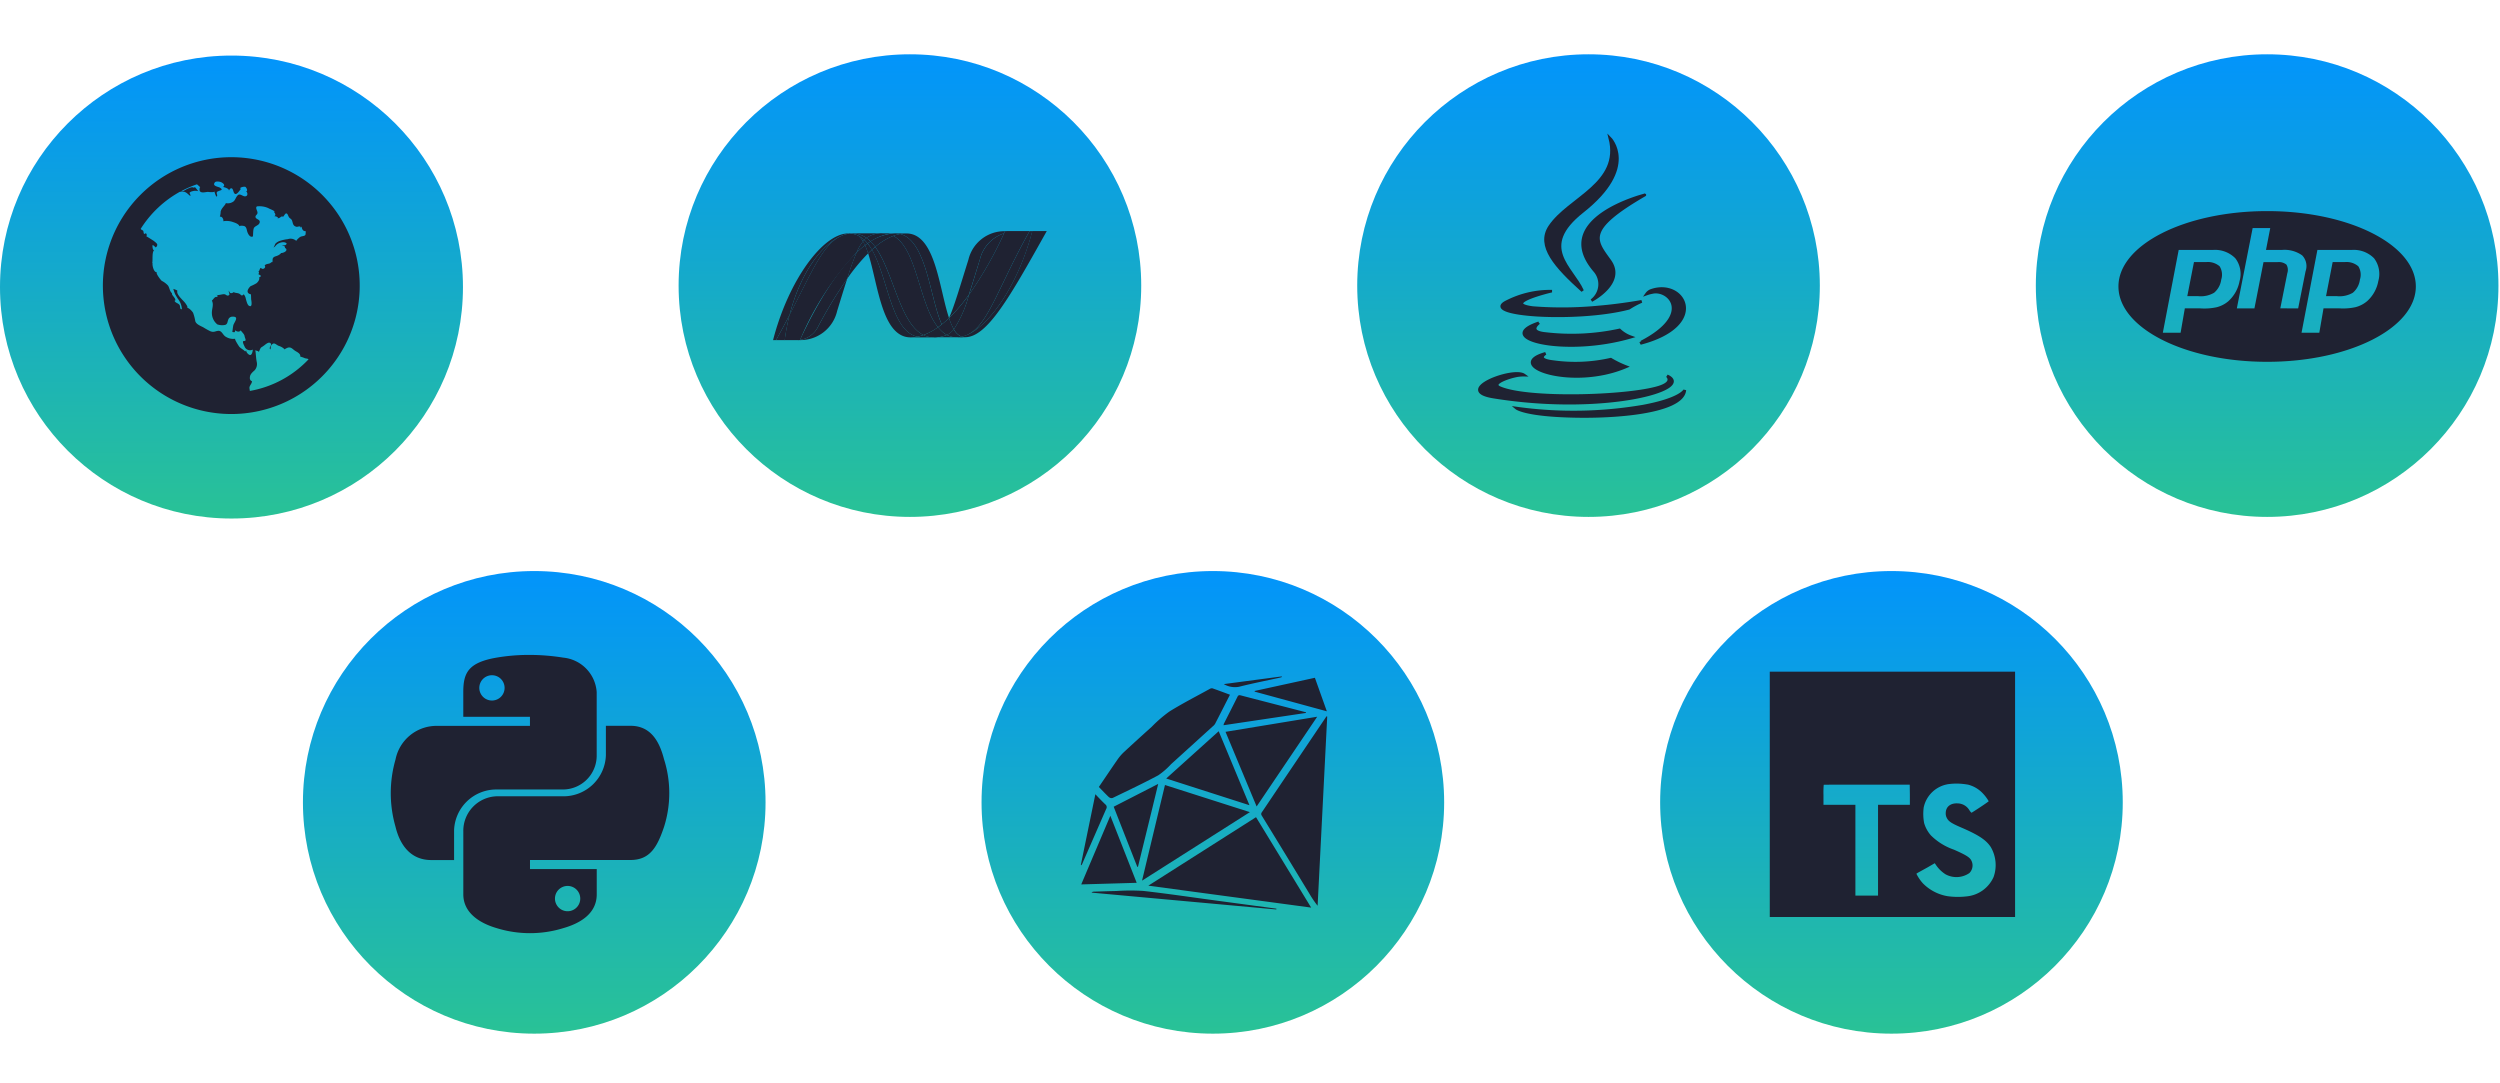
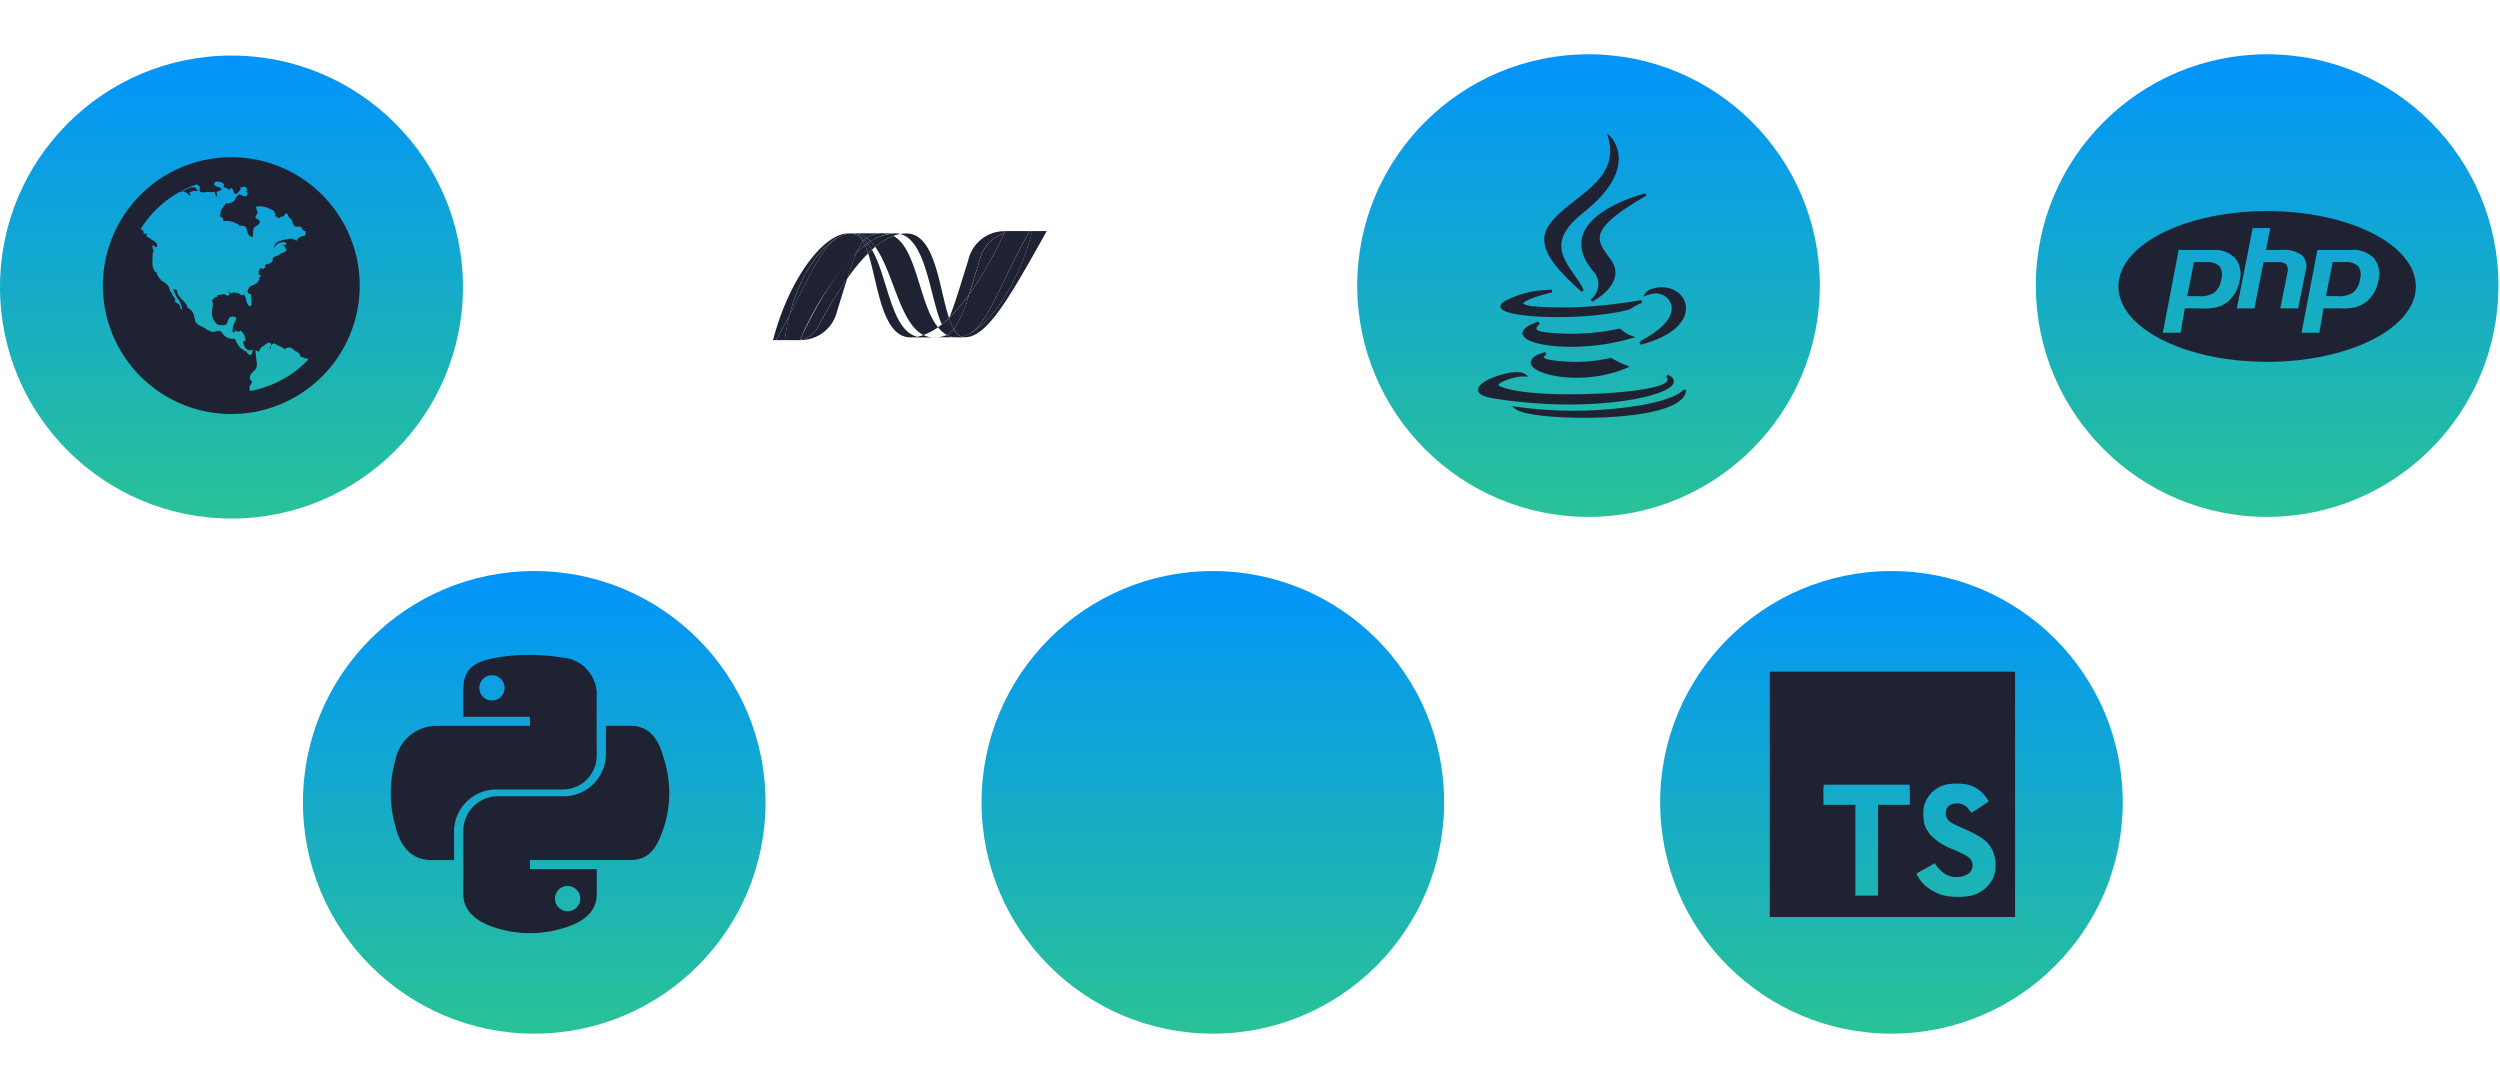
<svg xmlns="http://www.w3.org/2000/svg" width="270" height="117" viewBox="0 0 270 117">
  <defs>
    <linearGradient id="a" x1="0.5" x2="0.5" y2="1" gradientUnits="objectBoundingBox">
      <stop offset="0" stop-color="#0294fb" />
      <stop offset="1" stop-color="#29c296" />
    </linearGradient>
    <clipPath id="i">
      <rect width="270" height="117" />
    </clipPath>
  </defs>
  <g id="h" clip-path="url(#i)">
    <g transform="translate(0 5.864)">
      <g transform="translate(32.717 55.809)">
        <circle cx="24.981" cy="24.981" r="24.981" transform="translate(0 0)" fill="url(#a)" />
        <g transform="translate(8.504 8.505)">
          <rect width="31.891" height="31.891" transform="translate(0 0)" fill="#ff1e1e" opacity="0" />
          <path d="M18.1,21.251h7.246a3.655,3.655,0,0,0,3.6-3.69V10.738a4.013,4.013,0,0,0-3.614-3.727,22.979,22.979,0,0,0-3.774-.293,20.623,20.623,0,0,0-3.43.293c-3.069.532-3.59,1.658-3.59,3.727V13.4h7.2v.982H11.749a4.518,4.518,0,0,0-4.532,3.637,13.127,13.127,0,0,0,0,7.253c.516,2.126,1.747,3.6,3.855,3.6h2.472v-3.21A4.565,4.565,0,0,1,18.1,21.251Zm-.456-9.607A1.366,1.366,0,1,1,19,10.282a1.366,1.366,0,0,1-1.361,1.362ZM36.223,18.01c-.522-2.074-1.517-3.637-3.627-3.637H29.939v3.189a4.581,4.581,0,0,1-4.6,4.425H18.1a3.728,3.728,0,0,0-3.559,3.764v6.828c0,1.943,1.676,3.083,3.593,3.643a12.165,12.165,0,0,0,7.217,0c1.825-.522,3.6-1.574,3.6-3.643V29.848H21.742v-.982H32.6c2.107,0,2.895-1.418,3.627-3.6a12.067,12.067,0,0,0,0-7.253ZM25.8,31.668a1.366,1.366,0,1,1-1.361,1.362A1.366,1.366,0,0,1,25.8,31.668Z" transform="translate(-5.724 -6.165)" fill="#1f2232" />
        </g>
      </g>
      <g transform="translate(106.007 55.809)">
        <circle cx="24.981" cy="24.981" r="24.981" transform="translate(0 0)" fill="url(#a)" />
        <g transform="translate(10.51 10.871)">
-           <rect width="26.755" height="26.755" transform="translate(0 0)" fill="#ff1e1e" opacity="0" />
-           <path d="M13.891,30.189l17.584,2.368-5.953-9.765ZM33.132,11.9q-.778,1.156-1.557,2.309-2.674,3.965-5.342,7.931c-.1.148-.229.264-.088.49q2.58,4.2,5.137,8.418a11.28,11.28,0,0,0,.891,1.311q.52-10.218,1.038-20.438l-.077-.021ZM9.66,20.644a.425.425,0,0,0,.375.074c1.65-.8,3.31-1.582,4.923-2.445a7.74,7.74,0,0,0,1.382-1.2q2.254-2.039,4.5-4.082a1.072,1.072,0,0,0,.254-.27c.539-1.038,1.063-2.08,1.614-3.153-.652-.242-1.276-.478-1.9-.693a.46.46,0,0,0-.31.08c-1.45.8-2.929,1.555-4.333,2.427a14.337,14.337,0,0,0-1.9,1.639c-1,.9-2,1.807-2.992,2.727a5.043,5.043,0,0,0-.706.815c-.675.971-1.331,1.954-2.02,2.967.383.391.731.764,1.1,1.113Zm6.028-1.327c-.82,3.419-1.636,6.819-2.478,10.331l11.648-7.4Zm16.439-7.374-9.9,1.632c1.125,2.7,2.227,5.342,3.36,8.061l6.541-9.692Zm-16.3,6.674L24.813,21.5,21.49,13.51l-5.662,5.1ZM9.789,22.638c-1.063,2.514-2.1,4.944-3.144,7.416l5.99-.173ZM12.7,28.16l.074-.016c.719-2.95,1.449-5.88,2.182-8.945l-4.806,2.464c.82,2.1,1.693,4.317,2.551,6.5ZM30.919,11.465q-1.433-.375-2.87-.744c-1.375-.357-2.752-.71-4.127-1.069-.172-.046-.3-.074-.4.129-.487.982-.986,1.957-1.481,2.935a.718.718,0,0,0-.022.146l8.9-1.329V11.47ZM25.37,9.232l7.8,2.126L31.879,7.737l-6.5,1.422ZM13.358,30.757a23.005,23.005,0,0,0-2.935.009c-.8.015-1.61.045-2.414.068a.319.319,0,0,0-.249.106l19.951,1.82.014-.087-6.4-.861c-2.658-.357-5.309-.752-7.973-1.055ZM6.767,27.792l2.57-5.885a.368.368,0,0,0-.08-.487c-.36-.339-.7-.7-1.087-1.106L6.6,27.954l.057.027a1.263,1.263,0,0,0,.114-.189Zm16.9-19.079c1.445-.367,2.911-.655,4.369-.976.094-.02.185-.051.28-.078l-.015-.07-6.262.83A2.366,2.366,0,0,0,23.663,8.713Z" transform="translate(-6.388 -7.081)" fill="#1f2232" />
-         </g>
+           </g>
      </g>
      <g transform="translate(0 0)">
        <circle cx="25" cy="25" r="25" transform="translate(0 0.137)" fill="url(#a)" />
        <path d="M14.434,0A13.869,13.869,0,1,1,4.627,4.062,13.868,13.868,0,0,1,14.434,0Zm4.947,9.409c-.146.108-.235.308-.414.343.09-.019.179-.343.235-.415a1.19,1.19,0,0,1,.4-.27,4.057,4.057,0,0,1,.939-.216.907.907,0,0,1,.921.2C21.4,9,21.837,8.612,21.9,8.6c.162-.091.438-.054.542-.216a1.738,1.738,0,0,0,.025-.4c-.307.035-.415-.254-.438-.507a.369.369,0,0,1-.11.146c.019-.27-.324-.073-.451-.108-.416-.109-.362-.4-.488-.705-.073-.162-.271-.216-.344-.378-.072-.109-.108-.343-.27-.362-.108-.019-.307.38-.343.362-.164-.091-.235.035-.362.108s-.2.036-.307.091c.324-.108-.146-.292-.308-.253.253-.073.126-.345-.019-.47h.091c-.035-.162-.542-.307-.7-.415a2.346,2.346,0,0,0-1.21-.181c-.216.127.054.489.054.669.019.216-.216.27-.216.453,0,.307.584.253.438.667-.09.254-.438.308-.584.507s-.089.921-.146.956c-.307.146-.542-.307-.613-.577-.054-.2-.073-.438-.292-.543-.108-.035-.451-.089-.524.019-.108-.27-.488-.38-.74-.469a2.054,2.054,0,0,0-1.047-.073c.126-.019-.036-.584-.343-.488a2.023,2.023,0,0,0,.089-.561,1.05,1.05,0,0,1,.216-.415c.036-.073.438-.488.308-.507a1.022,1.022,0,0,0,.9-.2c.163-.162.235-.438.4-.613.234-.27.523.073.777.091.361.018.343-.38.146-.559.234.018.035-.416-.09-.47-.164-.054-.777.109-.453.235-.073-.036-.505.867-.758.415-.073-.091-.108-.469-.27-.488s-.235.164-.292.27c.091-.235-.507-.4-.632-.415.27-.181.054-.38-.146-.488-.146-.091-.6-.163-.723-.019-.343.415.362.47.542.584.055.036.272.163.146.253-.108.055-.438.146-.469.216-.109.164.126.345-.036.507-.162-.162-.162-.438-.292-.613.164.2-.65.091-.632.091-.27,0-.7.18-.9-.091-.035-.073-.035-.488.073-.4-.163-.127-.27-.254-.38-.326a11.022,11.022,0,0,0-1.7.742.308.308,0,0,0,.216-.019c.146-.054.272-.146.416-.216.18-.073.559-.292.758-.126a.438.438,0,0,1,.091-.091,4.528,4.528,0,0,1,.361.451,1.092,1.092,0,0,0-.542-.018c-.126.035-.343.073-.4.216.054.089.126.234.091.324-.235-.162-.416-.438-.742-.469a2.746,2.746,0,0,0-.4.018,11.724,11.724,0,0,0-4.222,4A.515.515,0,0,0,4.86,7.9c.18.054,0,.577.343.307a.254.254,0,0,1,.054.343c.019-.018.742.453.8.488.126.109.324.235.378.38a.317.317,0,0,1-.18.326c-.019-.036-.292-.308-.324-.235s0,.584.2.559c-.292.019-.163,1.137-.235,1.355,0,.019.037.019.037.019-.055.216.126,1.064.488.975-.235.054.415.885.505.939a2.308,2.308,0,0,1,.669.505c.18.254.18.632.438.831-.073.218.378.47.362.777-.037.019-.055.019-.091.036.091.253.438.253.559.488.073.146,0,.488.235.415a2.018,2.018,0,0,0-.438-1.12c-.109-.18-.216-.343-.308-.523a4.935,4.935,0,0,1-.18-.543c.073.019.469.163.438.216-.146.362.584.993.777,1.228.054.054.469.6.253.6.235,0,.559.361.669.542a5.082,5.082,0,0,1,.234.9c.109.362.615.524.9.686a7.088,7.088,0,0,0,.721.4c.38.146.47.017.8-.036.469-.073.524.452.9.65a1.5,1.5,0,0,0,.993.2c-.108.036.38.777.416.831.162.218.469.326.65.543a.291.291,0,0,0,.126-.163c-.073.2.27.584.451.542s.254-.438.254-.584a.632.632,0,0,1-.886-.326c-.035-.09-.324-.6-.073-.6.345,0,.109-.272.073-.524s-.292-.414-.415-.632c-.108.216-.469.164-.584-.019,0,.055-.054.146-.054.216a.678.678,0,0,1-.27-.017c.035-.216.054-.488.108-.73.091-.325.686-.958-.091-.921a.467.467,0,0,0-.469.362c-.091.216-.054.415-.308.523a1.567,1.567,0,0,1-.866-.054,1.606,1.606,0,0,1-.584-1.191c-.019-.488.235-.921,0-1.374.108-.089.216-.27.343-.361s.235.054.292-.164a1.259,1.259,0,0,0-.146-.108c.27.126.777-.181,1.012,0,.146.108.307.146.4-.036.019-.054-.126-.27-.054-.415.054.307.253.362.523.162.109.109.4.073.6.181s.235.324.469.054a.954.954,0,0,1,.216.438c.055.2.164.7.345.8.378.234.292-.4.253-.615-.019-.017-.019-.613-.036-.613-.577-.126-.361-.584-.035-.885a4.316,4.316,0,0,0,.65-.326c.162-.146.362-.4.27-.632a.23.23,0,0,0,.2-.164c-.054-.018-.27-.2-.307-.18.126-.073.108-.181.035-.292.181-.108.091-.308.27-.38.2.272.6-.035.4-.253.179-.253.6-.126.7-.362.27.073.073-.27.216-.469.126-.164.343-.164.507-.254,0,.019.451-.253.307-.27.308.037.921-.292.453-.559.073-.164-.164-.235-.326-.27.127-.036.292.035.4-.036.234-.162.071-.235-.127-.292a1.092,1.092,0,0,0-.777.216ZM16.438,25.245a11.444,11.444,0,0,0,6.337-3.413c-.108-.108-.307-.073-.451-.146a2.511,2.511,0,0,0-.438-.146c.035-.361-.362-.488-.614-.667s-.378-.38-.721-.308c-.036.019-.4.146-.326.216a1.516,1.516,0,0,0-.65-.4c-.292-.091-.488-.453-.777-.126-.146.146-.073.361-.146.505-.234-.2.216-.438.036-.648-.216-.254-.6.162-.777.27-.109.091-.235.126-.308.234s-.126.292-.2.416c-.054-.146-.362-.109-.38-.216.073.438.073.885.163,1.314a1.022,1.022,0,0,1-.216.867c-.216.2-.488.414-.524.721-.035.218.019.416.216.47.019.27-.292.469-.27.758C16.4,24.975,16.421,25.154,16.438,25.245Z" transform="translate(10.547 11.113)" fill="#1f2232" />
      </g>
      <g transform="translate(146.58 0)">
        <circle cx="24.981" cy="24.981" r="24.981" fill="url(#a)" />
        <g transform="translate(8.504 8.505)">
          <rect width="31.891" height="31.891" transform="translate(0 0)" fill="#ff1e1e" opacity="0" />
          <path d="M48.233,61.7s-1.148.668.819.894a17.207,17.207,0,0,0,6.223-.264,10.921,10.921,0,0,0,1.655.807C51.044,65.651,43.612,62.984,48.233,61.7Zm-.72-3.3s-1.287.957.679,1.158a24.281,24.281,0,0,0,8.031-.386,3.544,3.544,0,0,0,1.236.754c-7.113,2.084-15.036.166-9.947-1.525Z" transform="translate(-36.396 -37.9)" fill="#1f2232" stroke="#1f2232" stroke-width="0.3" />
          <path d="M65.391,27.11a2.2,2.2,0,0,1-.381,3.171S68.692,28.38,67,26c-1.58-2.219-2.789-3.321,3.764-7.122C70.766,18.879,60.477,21.453,65.391,27.11Z" transform="translate(-48.212 -12.192)" fill="#1f2232" stroke="#1f2232" stroke-width="0.3" />
          <path d="M52.418,57.241s.85.7-.935,1.243c-3.4,1.029-14.138,1.339-17.115.04-1.072-.467.939-1.114,1.571-1.25a4.1,4.1,0,0,1,1.036-.117c-1.193-.84-7.708,1.649-3.309,2.363C45.659,61.465,55.53,58.642,52.418,57.241ZM39.847,48.107s-5.462,1.3-1.934,1.77a41.055,41.055,0,0,0,7.229-.079c2.261-.19,4.53-.6,4.53-.6a9.651,9.651,0,0,0-1.373.736c-5.548,1.46-16.264.779-13.182-.712a10.322,10.322,0,0,1,4.73-1.119Zm9.8,5.477c5.634-2.93,3.032-5.74,1.212-5.366a4.285,4.285,0,0,0-.645.173,1.026,1.026,0,0,1,.482-.371c3.6-1.265,6.369,3.733-1.161,5.713a.5.5,0,0,0,.114-.149Z" transform="translate(-27.458 -31.016)" fill="#1f2232" stroke="#1f2232" stroke-width="0.3" />
          <path d="M59.542,1.313s3.123,3.124-2.963,7.927c-4.879,3.853-1.113,6.051,0,8.562-2.849-2.57-4.938-4.833-3.537-6.938,2.058-3.09,7.76-4.589,6.5-9.551Z" transform="translate(-40.754 -0.765)" fill="#1f2232" stroke="#1f2232" stroke-width="0.3" />
          <path d="M47.84,81.914c5.412.345,13.725-.192,13.926-2.753,0,0-.378.971-4.473,1.741a44.477,44.477,0,0,1-13.7.213S44.283,81.686,47.84,81.914Z" transform="translate(-34.896 -51.405)" fill="#1f2232" stroke="#1f2232" stroke-width="0.3" />
        </g>
      </g>
      <g transform="translate(219.87 0)">
        <circle cx="24.981" cy="24.981" r="24.981" fill="url(#a)" />
        <g transform="translate(8.922 9.037)">
          <rect width="31.891" height="31.891" transform="translate(0.212 0)" fill="#ff1e1e" opacity="0" />
          <path d="M18.965,33.039c-8.869,0-16.059,3.644-16.059,8.139s7.19,8.138,16.059,8.138,16.059-3.644,16.059-8.139S27.834,33.039,18.965,33.039Zm-4.179,9.724a3.139,3.139,0,0,1-1.276.659,6.291,6.291,0,0,1-1.79.121H10.075l-.456,2.629H7.7l1.713-8.937H13.1a3.075,3.075,0,0,1,2.429.9,2.772,2.772,0,0,1,.459,2.455,3.865,3.865,0,0,1-1.205,2.172Zm5.6.78.757-3.791a1.124,1.124,0,0,0-.095-.934,1.321,1.321,0,0,0-.957-.269H18.573l-.981,5h-1.9L17.4,34.871h1.9l-.459,2.364h1.7a3.286,3.286,0,0,1,2.209.587,1.671,1.671,0,0,1,.365,1.716l-.8,4.007ZM30.971,40.6a3.827,3.827,0,0,1-1.2,2.158,3.141,3.141,0,0,1-1.276.659,6.292,6.292,0,0,1-1.79.121H25.054L24.6,46.172h-1.92l1.713-8.937h3.691a3.074,3.074,0,0,1,2.429.9A2.8,2.8,0,0,1,30.97,40.6Zm-3.614-2.056H26.041l-.716,3.68h1.169a2.85,2.85,0,0,0,1.728-.368,2.225,2.225,0,0,0,.764-1.422A1.713,1.713,0,0,0,28.813,39a1.949,1.949,0,0,0-1.458-.455Zm-14.979,0H11.062l-.721,3.68H11.51a2.851,2.851,0,0,0,1.728-.368,2.225,2.225,0,0,0,.769-1.422A1.713,1.713,0,0,0,13.834,39a1.947,1.947,0,0,0-1.457-.455Z" transform="translate(-2.906 -25.141)" fill="#1f2232" />
        </g>
      </g>
      <g transform="translate(73.29 0)">
-         <circle cx="24.981" cy="24.981" r="24.981" fill="url(#a)" />
        <g transform="translate(10.2 19.092)">
          <path d="M9.66,2.283c1.063,3.264,1.467,9.078,4.582,9.078a4.169,4.169,0,0,0,.723-.074c-2.838-.659-3.168-6.41-4.89-9.387Z" transform="translate(0.609 0.12)" fill="#1f2232" fill-rule="evenodd" />
-           <path d="M10.04,1.918c1.733,2.976,2.062,8.728,4.89,9.387a4.929,4.929,0,0,0,.68-.181C13.059,9.88,12.357,4.3,10.4,1.61Z" transform="translate(0.633 0.101)" fill="#1f2232" fill-rule="evenodd" />
          <path d="M12.536.23A5.5,5.5,0,0,0,9.9,1.1a4.683,4.683,0,0,1,.51.6A6.807,6.807,0,0,1,12.366.506,4.767,4.767,0,0,1,13.1.294,2.253,2.253,0,0,0,12.536.23Zm5.06,9.833a9.223,9.223,0,0,0,.787-.68C17.3,6.141,16.916.241,13.769.241A3.658,3.658,0,0,0,13.1.3C15.959,1.017,16.321,7.235,17.6,10.063Z" transform="translate(0.624 0.014)" fill="#1f2232" fill-rule="evenodd" />
-           <path d="M12.953.3A2.254,2.254,0,0,0,12.39.23h1.244A3.6,3.6,0,0,0,12.953.3ZM17.4,10.754a4.657,4.657,0,0,1-.351-.383,7.175,7.175,0,0,1-1.573.85,2.424,2.424,0,0,0,1.084.244A3.255,3.255,0,0,0,18,11.2,2.41,2.41,0,0,1,17.4,10.754ZM12.22.506c2.551,1.339,2.785,7.4,4.826,9.865l.4-.308C16.174,7.235,15.813,1.017,12.953.3A3.774,3.774,0,0,0,12.22.506Z" transform="translate(0.77 0.014)" fill="#1f2232" fill-rule="evenodd" />
          <path d="M10.559,1.67c1.956,2.7,2.658,8.281,5.209,9.525a6.492,6.492,0,0,0,1.573-.84C15.3,7.889,15.077,1.829,12.515.49a6.807,6.807,0,0,0-1.956,1.191M8.539,2.3a24.069,24.069,0,0,0-1,2.806A20.584,20.584,0,0,1,9.794,2.372c-.106-.319-.213-.606-.33-.872A9,9,0,0,0,8.539,2.3Z" transform="translate(0.475 0.031)" fill="#1f2232" fill-rule="evenodd" />
          <path d="M9.616,1.26l-.266.191c.106.266.223.553.319.872l.425-.383A5.389,5.389,0,0,0,9.616,1.26Z" transform="translate(0.589 0.079)" fill="#1f2232" fill-rule="evenodd" />
          <path d="M10.535,1.116l-.319.213a6.482,6.482,0,0,1,.457.691l.361-.319A5.352,5.352,0,0,0,10.535,1.116ZM27.99,0c-1.446,5.581-4.465,10.067-7.005,11.2l-.138.053h-.021l-.043.021h-.011l-.064.032h-.032l-.032.021h-.021l-.032.021-.053.011h-.021l-.043.021h-.021l-.043.011-.043.011a.993.993,0,0,0,.361.064c2.4,0,4.826-4.305,8.834-11.47ZM7.484.478h.011L7.537.457h.011L7.558.446,7.6.436,7.7.393h.011L7.75.383h.021L7.8.361h.021L7.951.33h.021L8.015.319h.011L8.068.3,8.153.287h.074L8.27.276h.021L8.377.255H8.122C5.411.255,1.68,5.273,0,11.778H.319c.542-.957,1.021-1.871,1.467-2.721C2.955,4.454,5.358,1.308,7.484.478Zm1.531,1.85a10.29,10.29,0,0,1,.925-.8,4.357,4.357,0,0,0-.223-.425A5.209,5.209,0,0,0,9.015,2.328Z" fill="#1f2232" fill-rule="evenodd" />
          <path d="M9.121.482a2.39,2.39,0,0,1,.489.606L9.748.928A2.711,2.711,0,0,0,9.132.482M1.68,9.029C4.146,4.277,5.316,1.268,7.378.45,5.252,1.279,2.86,4.426,1.68,9.029Z" transform="translate(0.106 0.028)" fill="#1f2232" fill-rule="evenodd" />
          <path d="M9.7.9l-.149.149.213.425.276-.191A3,3,0,0,0,9.694.9M2.741,11.7H2.656l-.106.011A4.059,4.059,0,0,0,6.76,8.575c.425-1.382.776-2.53,1.095-3.508A49.686,49.686,0,0,0,4.7,10.276,2.615,2.615,0,0,1,2.741,11.7Z" transform="translate(0.161 0.057)" fill="#1f2232" fill-rule="evenodd" />
          <path d="M2.883,11.62A2.584,2.584,0,0,0,4.85,10.174,48.948,48.948,0,0,1,8.007,4.986a26.229,26.229,0,0,1,1-2.806C6.923,4.157,4.829,7.463,2.894,11.609M1.767,8.92C1.321,9.77.842,10.684.3,11.641h.946A22.871,22.871,0,0,1,1.767,8.92Z" transform="translate(0.019 0.137)" fill="#1f2232" fill-rule="evenodd" />
          <path d="M8.217.266H8.2L8.153.276H8.132L8.1.287H8.079L8,.308H7.941L7.92.319H7.888L7.866.33,7.739.361H7.718L7.686.383H7.664L7.622.4H7.611l-.1.032L7.473.446,7.463.457,7.42.468,7.409.478C5.336,1.3,4.167,4.305,1.7,9.057a25.217,25.217,0,0,0-.521,2.721H2.743l.043-.011h.053a32.085,32.085,0,0,1,6.1-9.44,5.618,5.618,0,0,1,.7-1.212,2.307,2.307,0,0,0-.478-.6L9.131.5,9.1.489,9.068.468H9.036L9.015.446,8.961.425H8.93L8.9.4,8.866.393,8.813.372,8.749.351H8.728L8.674.33H8.664Q8.6.311,8.526.3H8.5L8.451.287H8.441L8.366.276H8.217M22.26,3.083c-.468,1.531-.85,2.785-1.191,3.827A41.359,41.359,0,0,0,24.875.244,3.955,3.955,0,0,0,22.26,3.093m-1.148,8.015-.2.1c2.541-1.137,5.56-5.623,7.016-11.2h-.3C24.3,5.953,23.227,9.918,21.112,11.109Zm-1.658-.5A12.348,12.348,0,0,0,21.069,6.9a19.24,19.24,0,0,1-2.126,2.487l-.011.011A6.187,6.187,0,0,0,19.454,10.609Zm0,0a2.263,2.263,0,0,1-.755.606,2.137,2.137,0,0,0,.9.255h.436l.043-.021h.085l.128-.032a1.758,1.758,0,0,1-.85-.808m-4.656.872a3.8,3.8,0,0,0,1.382-.255,2.434,2.434,0,0,0,1.084.255Z" transform="translate(0.074)" fill="#1f2232" fill-rule="evenodd" />
          <path d="M16.831,11.481a3.255,3.255,0,0,0,1.446-.266,2.137,2.137,0,0,0,.9.255H16.831Zm2.487,0h.159l.043-.011h.106l.053-.021h.064l.128-.032a.993.993,0,0,0,.361.064ZM18.51,9.4a11.4,11.4,0,0,1-1.191.989,4.05,4.05,0,0,0,.351.383,2.963,2.963,0,0,0,.606.446l.149-.074a2.344,2.344,0,0,0,.606-.532A7.269,7.269,0,0,1,18.51,9.4ZM26.27,0H24.8l-.244.011-.106.234A41.368,41.368,0,0,1,20.647,6.9a12.253,12.253,0,0,1-1.616,3.7,1.7,1.7,0,0,0,.84.808h.043l.043-.021h.021l.043-.011h.021l.053-.021.032-.011.021-.011.032-.011.032-.011.064-.021h.011l.043-.021h.021l.128-.064h.011l.2-.106C22.8,9.929,23.879,5.942,27.206,0ZM7.88.266h.053l.085.011L8.082.3H8.1L8.241.33l.064.021h.011q.038.009.074.021l.053.021h.021l.043.021.021.011.053.021.032.011.032.021h.032L8.709.5a2.989,2.989,0,0,1,.648.457A2.125,2.125,0,0,1,9.591.744,2.551,2.551,0,0,0,7.88.266Z" transform="translate(0.497)" fill="#1f2232" fill-rule="evenodd" />
          <path d="M9.383.942a4.122,4.122,0,0,1,.34.383,2.77,2.77,0,0,1,.319-.213A3.4,3.4,0,0,0,9.607.73a1.459,1.459,0,0,0-.234.213M7.9.251,8.1.241A2.585,2.585,0,0,1,9.607.73a2.767,2.767,0,0,1,1.807-.5H7.64Z" transform="translate(0.482 0.014)" fill="#1f2232" fill-rule="evenodd" />
          <path d="M11.287.244a2.805,2.805,0,0,0-1.807.5,3.042,3.042,0,0,1,.457.372,5.447,5.447,0,0,1,1.913-.8,4.157,4.157,0,0,1,.712-.074Zm9.248,6.665c.34-1.042.723-2.3,1.2-3.827A3.92,3.92,0,0,1,24.352.244L24.458.01A4,4,0,0,0,20.5,3.093c-.957,3.051-1.531,5.039-2.094,6.293A18.6,18.6,0,0,0,20.536,6.9" transform="translate(0.598 0.001)" fill="#1f2232" fill-rule="evenodd" />
        </g>
      </g>
      <g transform="translate(179.296 55.809)">
        <circle cx="24.981" cy="24.981" r="24.981" transform="translate(0 0)" fill="url(#a)" />
        <g transform="translate(11.631 10.87)">
          <rect width="26.421" height="26.421" transform="translate(0 0.335)" fill="#ff1e1e" opacity="0" />
          <path d="M1.5,14.656V27.9H27.994V1.41H1.5Zm21.35-1.063a3.3,3.3,0,0,1,1.657.957,4.358,4.358,0,0,1,.638.85c0,.034-1.145.808-1.842,1.239-.026.017-.128-.094-.239-.26a1.5,1.5,0,0,0-1.244-.744c-.8-.055-1.32.367-1.316,1.063a.971.971,0,0,0,.115.5c.175.367.5.585,1.535,1.03,1.9.816,2.709,1.354,3.214,2.12a3.846,3.846,0,0,1,.307,3.231,3.554,3.554,0,0,1-2.931,2.1,8.122,8.122,0,0,1-2.02-.021,4.875,4.875,0,0,1-2.7-1.405,4.657,4.657,0,0,1-.689-1.022,1.98,1.98,0,0,1,.243-.155l.981-.542.761-.441.159.235a3.557,3.557,0,0,0,1,.962,2.456,2.456,0,0,0,2.577-.132,1.151,1.151,0,0,0,.147-1.467c-.213-.294-.638-.542-1.821-1.063A6.561,6.561,0,0,1,18.9,19.087a3.493,3.493,0,0,1-.727-1.325,5.3,5.3,0,0,1-.047-1.7,3.222,3.222,0,0,1,2.717-2.516,6.71,6.71,0,0,1,2.011.055ZM16.631,14.7v1.089H13.193v9.8H10.748v-9.8H7.3V14.728a10.427,10.427,0,0,1,.026-1.1c.017-.019,2.12-.019,4.662-.019h4.627Z" transform="translate(-1.292 -1.41)" fill="#1f2232" />
        </g>
      </g>
    </g>
  </g>
</svg>